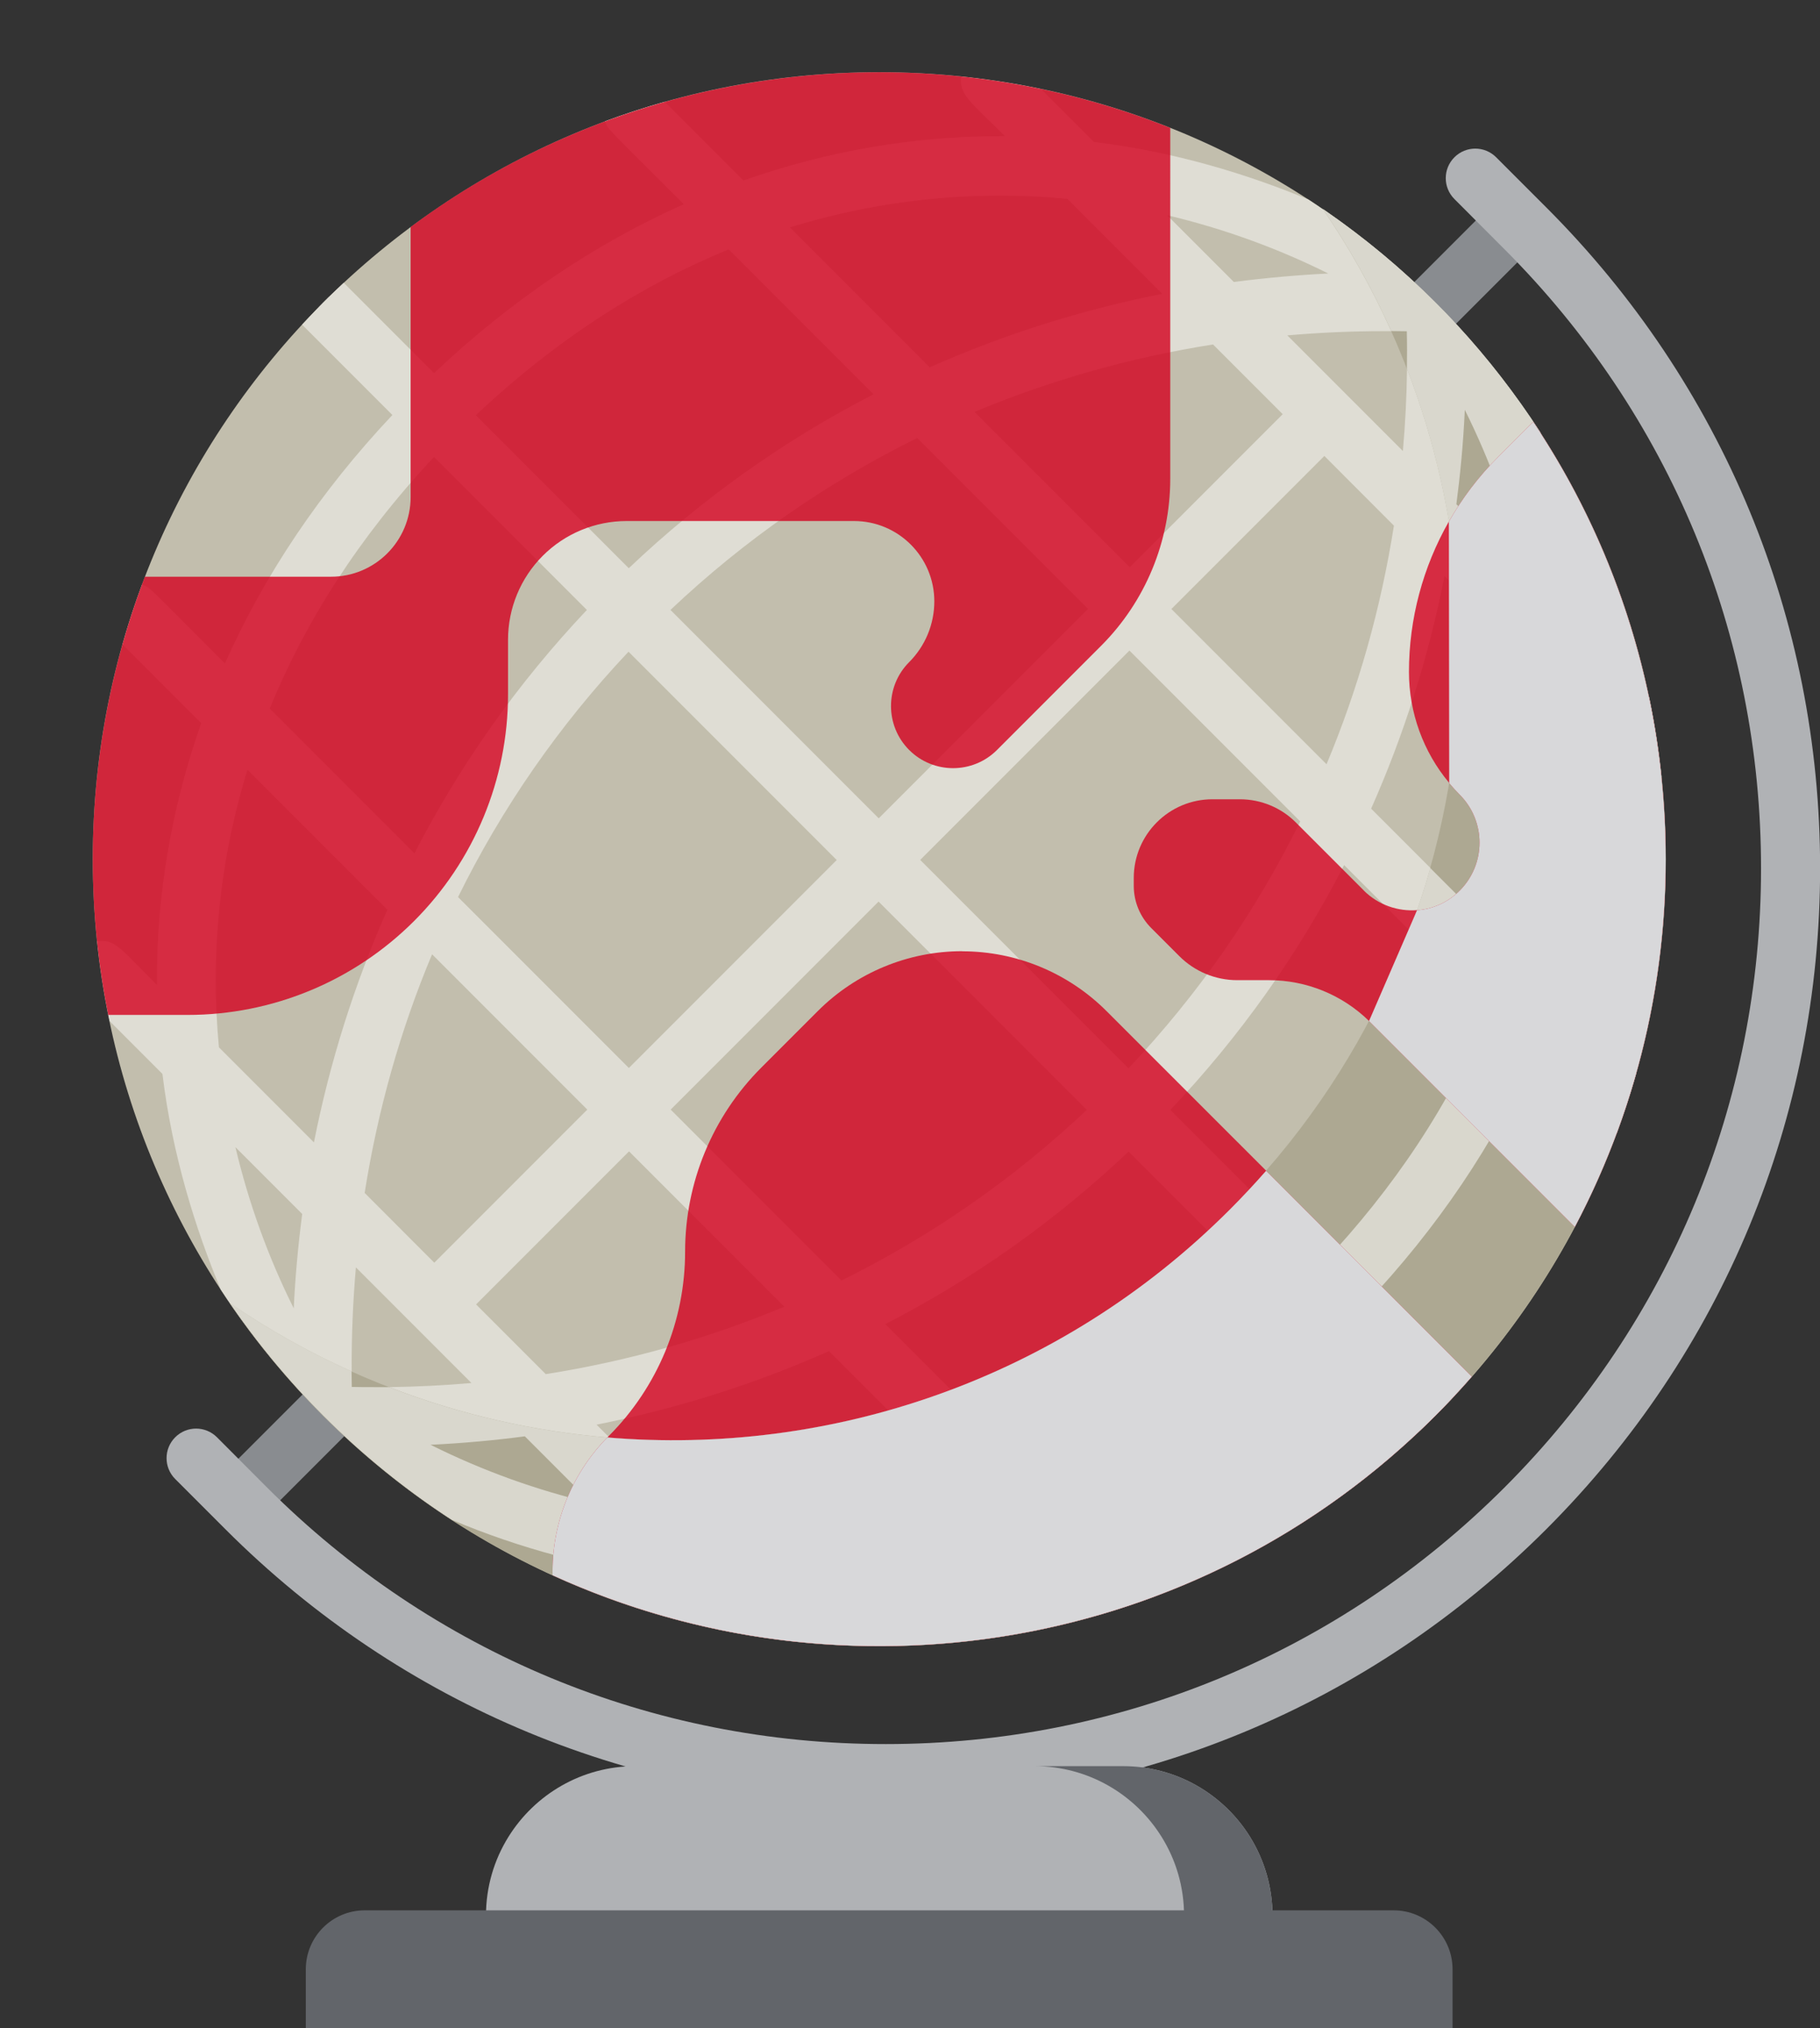
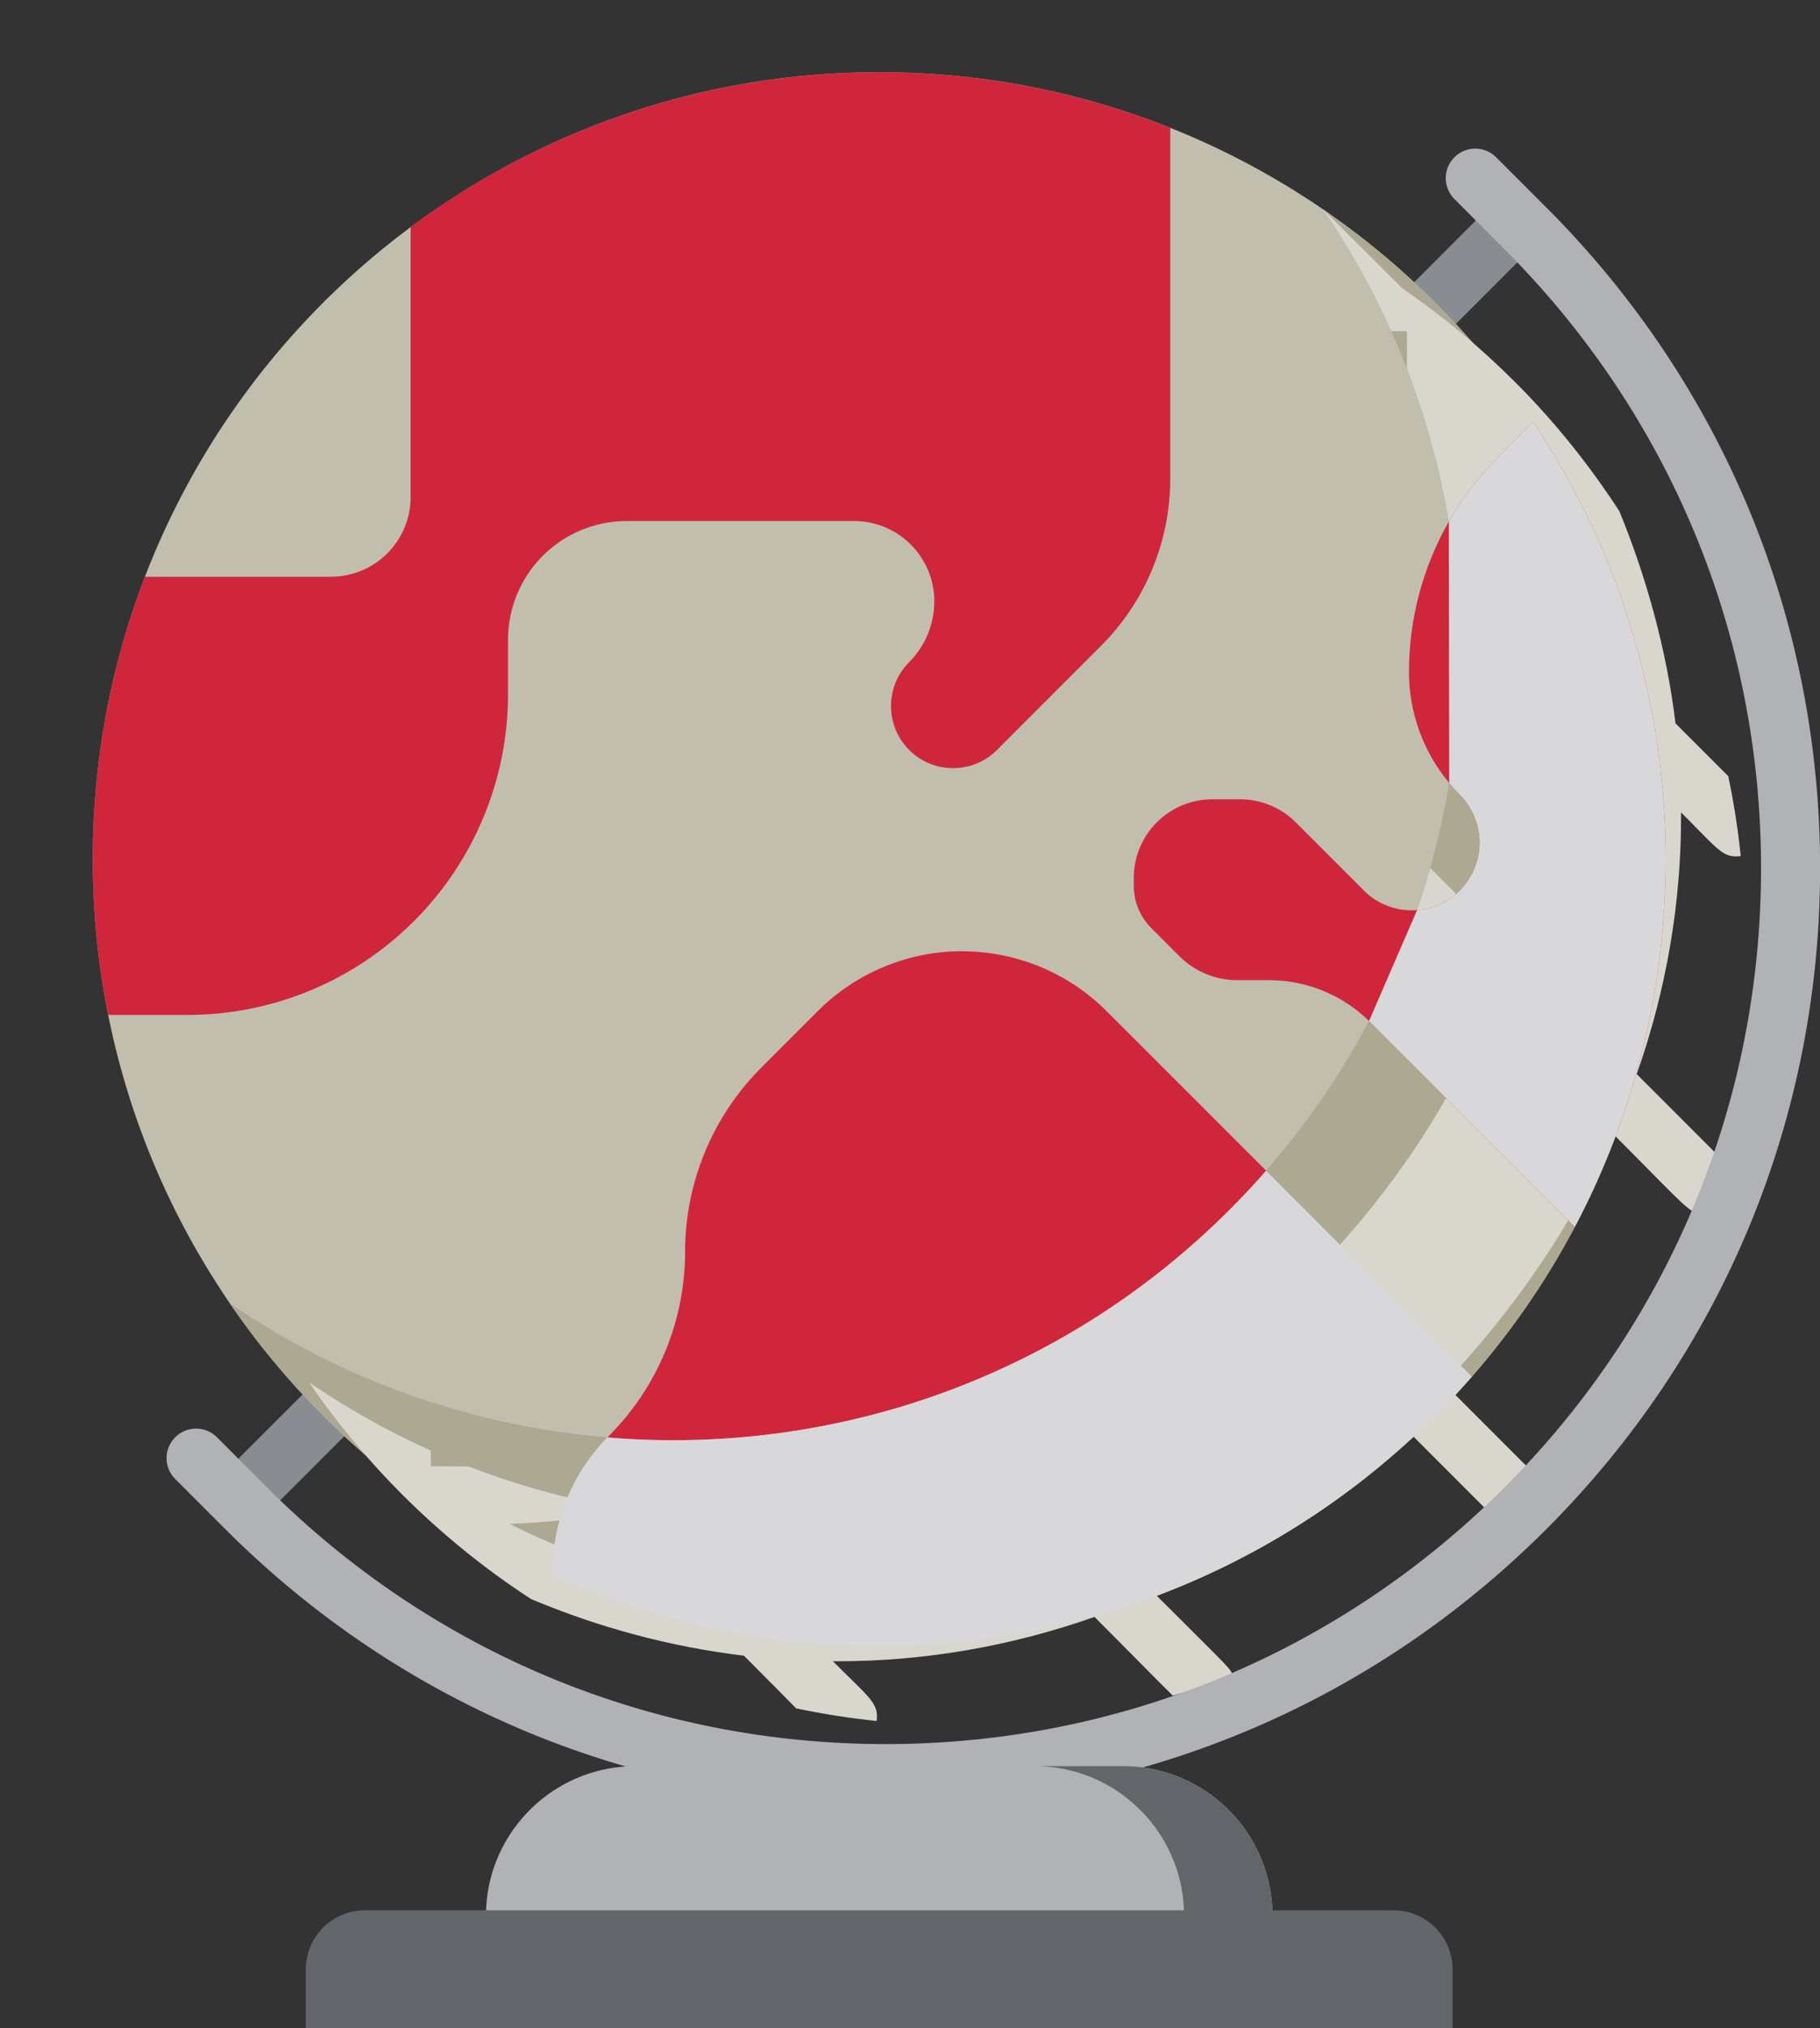
<svg xmlns="http://www.w3.org/2000/svg" viewBox="0 0 176.58 196.67">
  <rect x="0" y="0" width="176.58" height="196.67" fill="#333333" stroke="none" />
  <defs>
    <style>.cls-1{clip-path:url(#clippath);}.cls-2{fill:none;}.cls-2,.cls-3,.cls-4,.cls-5,.cls-6,.cls-7,.cls-8,.cls-9,.cls-10,.cls-11,.cls-12{stroke-width:0px;}.cls-13{mix-blend-mode:multiply;}.cls-14{clip-path:url(#clippath-1);}.cls-15{clip-path:url(#clippath-4);}.cls-16{clip-path:url(#clippath-3);}.cls-17{clip-path:url(#clippath-2);}.cls-18{clip-path:url(#clippath-7);}.cls-19{clip-path:url(#clippath-6);}.cls-20{clip-path:url(#clippath-5);}.cls-21{opacity:.81;}.cls-22{opacity:.8;}.cls-23{isolation:isolate;}.cls-3{fill:#62656a;}.cls-4{fill:#898c90;}.cls-5{fill:#d3001e;}.cls-6{fill:#ada892;}.cls-7{fill:#dfddd4;}.cls-8{fill:#d9d7cd;}.cls-9{fill:#d8d8da;}.cls-10{fill:#b0b2b5;}.cls-11{fill:#c2bead;}.cls-12{fill:#fff;}</style>
    <clipPath id="clippath">
-       <rect class="cls-2" x="44.61" y="106.52" width="107.19" height="54.1" />
-     </clipPath>
+       </clipPath>
    <clipPath id="clippath-1">
      <rect class="cls-2" x="123.83" y="33.9" width="46.79" height="86.06" />
    </clipPath>
    <clipPath id="clippath-2">
      <rect class="cls-2" x="49.92" y="85.23" width="81.92" height="55.41" />
    </clipPath>
    <clipPath id="clippath-3">
      <rect class="cls-2" width="122.54" height="99.41" />
    </clipPath>
    <clipPath id="clippath-4">
      <rect class="cls-2" x="100.99" y="70.51" width="45.49" height="29.49" />
    </clipPath>
    <clipPath id="clippath-5">
      <rect class="cls-2" x="127.7" y="43.57" width="22.94" height="33.35" />
    </clipPath>
    <clipPath id="clippath-6">
      <rect class="cls-2" x="44.61" y="106.52" width="107.19" height="54.1" />
    </clipPath>
    <clipPath id="clippath-7">
      <rect class="cls-2" x="123.83" y="33.9" width="46.79" height="86.06" />
    </clipPath>
  </defs>
  <g class="cls-23">
    <g id="Ebene_1">
      <rect class="cls-4" x="-2.44" y="80.44" width="175.51" height="5.72" transform="translate(-33.92 84.73) rotate(-45)" />
      <path class="cls-11" d="m85.31,7c42.14,0,76.31,34.17,76.31,76.31s-34.16,76.31-76.31,76.31S9,125.45,9,83.31,43.16,7,85.31,7" />
      <path class="cls-6" d="m139.26,29.35c-3.41-3.41-7.07-6.43-10.91-9.06,20.35,29.71,17.33,70.62-9.06,97.01-26.39,26.39-67.3,29.4-97.01,9.06,2.63,3.84,5.65,7.5,9.06,10.91,29.8,29.8,78.12,29.8,107.92,0,29.8-29.8,29.8-78.12,0-107.92" />
      <path class="cls-12" d="m126.91,19.32c.49.32.97.64,1.45.97h0c.11.08.22.15.33.23,2.57,1.78,5.04,3.72,7.37,5.8-2.85-2.54-5.9-4.88-9.14-6.99,0,0,0,0,0,0M31.91,28.79c-.19.18-.38.37-.57.56-.2.2-.4.4-.6.6.38-.39.77-.78,1.17-1.17m-10.51,96.25s0,.02,0,.02c1.72,2.62,3.61,5.16,5.69,7.6-1.73-2.04-3.34-4.14-4.82-6.31,0,0,0,0,0,0-.3-.44-.6-.88-.89-1.32" />
-       <path class="cls-7" d="m93.26,7.41c-.22,1.78.79,2.35,4.24,5.79-.13,0-.26,0-.39,0-8.53,0-16.9,1.45-24.98,4.3l-7.63-7.63c-1.95.55-3.89,1.18-5.8,1.89.29.83,0,.4,7.64,8.04-8.64,3.85-16.79,9.35-24.23,16.38l-8.76-8.76c-.48.45-.96.9-1.43,1.36-.39.38-.78.77-1.16,1.17-.49.5-.97,1.02-1.45,1.53l8.76,8.76c-6.97,7.39-12.42,15.5-16.25,24.09-7.6-7.6-7.2-7.34-8.04-7.64-.71,1.91-1.34,3.85-1.89,5.8l7.63,7.63c-2.89,8.2-4.35,16.7-4.3,25.38-3.25-3.25-3.93-4.27-5.34-4.27-.14,0-.29.01-.45.03.27,2.6.68,5.19,1.21,7.75l5.12,5.12c.95,7.86,3.22,15.07,5.66,20.91.29.44.59.88.89,1.32,3.77,2.58,7.72,4.79,11.81,6.62-.02-3.4.12-6.76.41-10.09l11.21,11.21c-2.63.23-5.29.36-7.97.4,6.89,2.67,14.09,4.3,21.36,4.89l-1.25-1.25c7.81-1.56,15.27-3.9,22.55-7.13l5.75,5.75c2.05-.58,4.09-1.25,6.09-2l-6.37-6.37c8.61-4.43,16.51-10.03,23.6-16.73l7.68,7.68c.72-.67,1.43-1.35,2.13-2.05.65-.66,1.29-1.32,1.92-1.99l-7.68-7.68c6.76-7.13,12.4-15.08,16.86-23.74l6.37,6.37c.75-2.01,1.42-4.04,2-6.09l-5.75-5.75c3.21-7.24,5.58-14.74,7.12-22.55l1.25,1.25c-.59-7.26-2.22-14.47-4.89-21.35-.03,2.68-.17,5.34-.4,7.97l-11.21-11.21c3.1-.27,6.24-.41,9.4-.41.23,0,.46,0,.68,0-1.83-4.08-4.04-8.04-6.62-11.81-.48-.33-.96-.65-1.45-.97-5.81-2.41-12.97-4.63-20.78-5.57l-5.12-5.12c-2.56-.54-5.15-.94-7.75-1.21m-3.06,28.18l-13.56-13.56c6.58-2.03,13.41-3.08,20.38-3.08,2.17,0,4.34.1,6.53.31l9.21,9.21c-7.67,1.52-15.19,3.86-22.55,7.12m29.5-8.27l-6.47-6.47c5.5,1.3,10.75,3.22,15.63,5.65-2.66.13-5.93.4-9.15.82m-58.72,27.75l-14.83-14.83c7.84-7.39,16.13-12.64,24.53-16.08l14.05,14.05c-8.67,4.46-16.62,10.1-23.74,16.86m48.6-.09l-15.06-15.06c7.35-3.07,15.1-5.27,23.14-6.54l6.76,6.76-14.84,14.84Zm-24.35,24.35l-20.21-20.21c7.18-6.79,15.24-12.38,23.94-16.67l16.57,16.57-20.3,20.3Zm43.45-5.24l-15.06-15.06,14.84-14.84,6.75,6.76c-1.27,8.04-3.46,15.79-6.54,23.14m-88.48,8.64l-14.05-14.05c3.42-8.35,8.62-16.59,15.94-24.39l14.83,14.83c-6.7,7.09-12.3,14.99-16.73,23.6m69.28,20.85l-20.21-20.21,20.3-20.3,16.57,16.57c-4.29,8.7-9.87,16.75-16.67,23.94m-48.47-.04l-16.57-16.57c4.26-8.64,9.8-16.65,16.54-23.79l20.2,20.2-20.17,20.17Zm-30.56,7.21l-9.21-9.21c-.82-8.71-.03-17.83,2.77-26.91l13.57,13.57c-3.2,7.22-5.58,14.77-7.12,22.55m51.18,13.4l-16.57-16.57,20.17-20.17,20.2,20.2c-7.15,6.74-15.15,12.27-23.8,16.54m-39.51-1.73l-6.75-6.76c1.27-8.04,3.46-15.79,6.54-23.14l15.06,15.06-14.84,14.84Zm-13.63,4.43c-2.44-4.88-4.36-10.14-5.66-15.63l6.48,6.48c-.41,3.13-.69,6.32-.82,9.15m24.44,6.37l-6.75-6.75,14.84-14.84,15.06,15.06c-7.35,3.07-15.1,5.27-23.14,6.54M128.69,20.52c3.72,2.58,7.26,5.52,10.58,8.83.73.73,1.44,1.46,2.13,2.21-1.69-1.83-3.47-3.58-5.34-5.25-2.33-2.08-4.79-4.01-7.37-5.8" />
      <path class="cls-12" d="m139.57,136.95c-.23.23-.45.45-.68.68.12-.12.25-.24.37-.37.1-.1.21-.21.31-.31" />
      <path class="cls-3" d="m139.98,136.54c-.24.24-.48.49-.72.73-.26.26-.52.51-.78.77.14-.13.27-.27.41-.4.23-.22.45-.45.68-.68.14-.14.27-.28.41-.42" />
-       <path class="cls-8" d="m128.36,20.29h0c2.58,3.77,4.79,7.73,6.62,11.81.5,0,1.01.01,1.51.02.03,1.21.03,2.42.01,3.63,2.67,6.89,4.3,14.09,4.89,21.36l7.96,7.96c.83,8.86,0,17.92-2.77,26.91l-7.81-7.81c-.58,2.05-1.25,4.08-2,6.09l7.68,7.68c-3.79,9.25-9.31,17.35-16.07,24.53l-7.15-7.15c-.63.67-1.27,1.34-1.92,1.99-.7.7-1.41,1.38-2.13,2.05l7.15,7.15c-7.79,7.31-15.98,12.51-24.39,15.94l-7.68-7.68c-2.01.75-4.04,1.42-6.09,2l7.81,7.81c-6.62,2.04-13.48,3.08-20.39,3.08-2.17,0-4.35-.1-6.52-.31l-7.96-7.96c-7.27-.59-14.47-2.22-21.36-4.89-.48,0-.96,0-1.44,0-.73,0-1.45,0-2.18-.02-.01-.5-.02-1.01-.02-1.51-4.08-1.83-8.03-4.03-11.8-6.62,0,0,0,0,0,0,1.48,2.17,3.09,4.27,4.82,6.31,1.34,1.58,2.75,3.11,4.24,4.6,3.88,3.87,8.06,7.24,12.48,10.11,6.61,2.78,13.57,4.64,20.65,5.49,2.21,2.21,3.84,3.87,5.07,5.11,2.58.54,5.18.95,7.8,1.22.23-1.73-.68-2.23-4.24-5.79.15,0,.29,0,.44,0,8.45,0,16.85-1.45,24.94-4.3,3.96,3.96,6.21,6.28,7.6,7.63,1.96-.55,3.91-1.19,5.83-1.9-.29-.81-.01-.41-7.65-8.04,8.59-3.83,16.69-9.28,24.09-16.25l8.76,8.76c.46-.42.91-.85,1.36-1.28.26-.25.52-.51.78-.77.24-.24.48-.49.72-.73.41-.42.8-.84,1.2-1.27l-8.76-8.76c7.03-7.43,12.52-15.58,16.38-24.23,5.71,5.71,7.02,7.25,8.03,7.66.71-1.92,1.34-3.86,1.9-5.82l-7.63-7.63c2.89-8.2,4.35-16.71,4.3-25.38,3.33,3.33,3.95,4.27,5.31,4.27.15,0,.31-.01.48-.03-.27-2.6-.67-5.18-1.21-7.75l-5.12-5.12c-.86-7.15-2.85-14.26-5.45-20.58-2.37-3.65-5.05-7.12-8.02-10.34-.69-.75-1.4-1.49-2.13-2.21-3.31-3.31-6.86-6.25-10.58-8.83-.11-.08-.22-.15-.33-.23m19.4,35.09l-6.47-6.47c.35-2.67.66-5.71.82-9.15,2.42,4.86,4.35,10.08,5.65,15.62m-90.38,90.38c-5.23-1.23-10.46-3.08-15.62-5.65,3.16-.15,6.39-.45,9.15-.82l6.47,6.47Z" />
+       <path class="cls-8" d="m128.36,20.29h0c2.58,3.77,4.79,7.73,6.62,11.81.5,0,1.01.01,1.51.02.03,1.21.03,2.42.01,3.63,2.67,6.89,4.3,14.09,4.89,21.36l7.96,7.96c.83,8.86,0,17.92-2.77,26.91l-7.81-7.81c-.58,2.05-1.25,4.08-2,6.09l7.68,7.68c-3.79,9.25-9.31,17.35-16.07,24.53l-7.15-7.15c-.63.67-1.27,1.34-1.92,1.99-.7.7-1.41,1.38-2.13,2.05l7.15,7.15c-7.79,7.31-15.98,12.51-24.39,15.94c-2.01.75-4.04,1.42-6.09,2l7.81,7.81c-6.62,2.04-13.48,3.08-20.39,3.08-2.17,0-4.35-.1-6.52-.31l-7.96-7.96c-7.27-.59-14.47-2.22-21.36-4.89-.48,0-.96,0-1.44,0-.73,0-1.45,0-2.18-.02-.01-.5-.02-1.01-.02-1.51-4.08-1.83-8.03-4.03-11.8-6.62,0,0,0,0,0,0,1.48,2.17,3.09,4.27,4.82,6.31,1.34,1.58,2.75,3.11,4.24,4.6,3.88,3.87,8.06,7.24,12.48,10.11,6.61,2.78,13.57,4.64,20.65,5.49,2.21,2.21,3.84,3.87,5.07,5.11,2.58.54,5.18.95,7.8,1.22.23-1.73-.68-2.23-4.24-5.79.15,0,.29,0,.44,0,8.45,0,16.85-1.45,24.94-4.3,3.96,3.96,6.21,6.28,7.6,7.63,1.96-.55,3.91-1.19,5.83-1.9-.29-.81-.01-.41-7.65-8.04,8.59-3.83,16.69-9.28,24.09-16.25l8.76,8.76c.46-.42.91-.85,1.36-1.28.26-.25.52-.51.78-.77.24-.24.48-.49.72-.73.41-.42.8-.84,1.2-1.27l-8.76-8.76c7.03-7.43,12.52-15.58,16.38-24.23,5.71,5.71,7.02,7.25,8.03,7.66.71-1.92,1.34-3.86,1.9-5.82l-7.63-7.63c2.89-8.2,4.35-16.71,4.3-25.38,3.33,3.33,3.95,4.27,5.31,4.27.15,0,.31-.01.48-.03-.27-2.6-.67-5.18-1.21-7.75l-5.12-5.12c-.86-7.15-2.85-14.26-5.45-20.58-2.37-3.65-5.05-7.12-8.02-10.34-.69-.75-1.4-1.49-2.13-2.21-3.31-3.31-6.86-6.25-10.58-8.83-.11-.08-.22-.15-.33-.23m19.4,35.09l-6.47-6.47c.35-2.67.66-5.71.82-9.15,2.42,4.86,4.35,10.08,5.65,15.62m-90.38,90.38c-5.23-1.23-10.46-3.08-15.62-5.65,3.16-.15,6.39-.45,9.15-.82l6.47,6.47Z" />
      <g class="cls-21">
        <g class="cls-1">
          <path class="cls-5" d="m142.8,133.48l-19.96-19.96c-1.13,1.29-2.31,2.55-3.54,3.78-16.54,16.53-38.77,23.89-60.38,22.08h0s0,0,0,0c-3.62,3.7-5.39,8.54-5.31,13.36,28.15,12.84,62.49,7.69,85.65-15.47,1.23-1.23,2.41-2.5,3.54-3.79" />
        </g>
      </g>
      <g class="cls-21">
        <g class="cls-14">
          <path class="cls-5" d="m148.76,40.9l-3.44,3.44c-1.87,1.87-3.46,3.97-4.75,6.24l.03,25.35c.32.38.66.76,1.02,1.12,2.57,2.57,2.57,6.74,0,9.31-1.15,1.15-2.63,1.79-4.14,1.9l-4.66,10.75s.09.08.13.12l19.84,19.84c12.98-24.54,11.63-54.68-4.04-78.06" />
        </g>
      </g>
      <g class="cls-22">
        <g class="cls-17">
          <path class="cls-5" d="m93.35,92.23c-5.25,0-10.29,2.09-14,5.8l-5.49,5.49c-4.73,4.73-7.39,11.15-7.39,17.85s-2.66,13.11-7.39,17.85c-.05.05-.1.11-.15.16,21.61,1.81,43.84-5.54,60.38-22.08,1.23-1.23,2.41-2.49,3.54-3.78l-15.49-15.48c-3.71-3.71-8.75-5.8-14-5.8" />
        </g>
      </g>
      <g class="cls-22">
        <g class="cls-16">
          <path class="cls-5" d="m113.54,12.4c-24.13-9.6-52.17-6.39-73.7,9.61v26.18c0,4.27-3.46,7.73-7.73,7.73H14.06c-5.21,13.59-6.4,28.36-3.56,42.49h7.7c8.25,0,16.15-3.28,21.98-9.11,5.83-5.83,9.11-13.74,9.11-21.98v-5.29c0-3.05,1.21-5.98,3.37-8.14,2.16-2.16,5.09-3.37,8.14-3.37h22.06c4.3,0,7.79,3.49,7.79,7.79,0,2.21-.88,4.33-2.44,5.89-2.35,2.35-2.35,6.17,0,8.52,2.35,2.35,6.17,2.35,8.52,0l10.1-10.1c4.29-4.29,6.71-10.12,6.71-16.19V12.4Z" />
        </g>
      </g>
      <g class="cls-22">
        <g class="cls-15">
          <path class="cls-5" d="m132.32,86.34l-6.6-6.6c-1.43-1.43-3.37-2.23-5.39-2.24h-2.7c-4.21,0-7.63,3.42-7.63,7.63v.76c0,1.54.61,3.01,1.7,4.1l2.72,2.72c1.49,1.49,3.51,2.33,5.62,2.33h3.08c3.63,0,7.11,1.42,9.71,3.96,1.84-3.48,3.39-7.08,4.66-10.75-1.85.14-3.75-.49-5.17-1.9" />
        </g>
      </g>
      <g class="cls-22">
        <g class="cls-20">
          <path class="cls-5" d="m140.57,50.57c-2.51,4.4-3.87,9.42-3.87,14.58,0,3.95,1.39,7.76,3.91,10.77,1.39-8.39,1.38-16.96-.03-25.35" />
        </g>
      </g>
      <path class="cls-10" d="m85.94,174.83c-24.19,0-46.95-9.43-64.08-26.56l-4.86-4.86c-1.12-1.12-1.12-2.93,0-4.05,1.12-1.12,2.93-1.12,4.05,0l4.86,4.87c16.05,16.05,37.37,24.89,60.03,24.88,22.66,0,43.98-8.84,60.03-24.88,16.05-16.05,24.89-37.37,24.89-60.03,0-22.66-8.84-43.98-24.89-60.03l-4.86-4.87c-1.12-1.12-1.12-2.93,0-4.05,1.12-1.12,2.93-1.12,4.05,0l4.87,4.87c17.13,17.13,26.56,39.88,26.56,64.07,0,24.19-9.43,46.95-26.56,64.08-17.13,17.13-39.88,26.56-64.07,26.56" />
      <path class="cls-10" d="m123.46,185.75c0-2.8-.8-5.41-2.17-7.63-2.56-4.12-7.12-6.87-12.33-6.87h-47.31c-5.21,0-9.77,2.75-12.33,6.87-1.38,2.22-2.17,4.83-2.17,7.63v5.2h76.31v-5.2Z" />
      <path class="cls-3" d="m121.29,178.12c-2.56-4.12-7.12-6.87-12.33-6.87h-8.58c5.21,0,9.77,2.75,12.33,6.87,1.38,2.22,2.17,4.83,2.17,7.63v5.2h8.58v-5.2c0-2.8-.8-5.41-2.17-7.63" />
      <path class="cls-3" d="m29.67,190.95c0-3.16,2.56-5.72,5.72-5.72h99.82c3.16,0,5.72,2.56,5.72,5.72v5.72H29.67v-5.72Z" />
      <g class="cls-13">
        <g class="cls-19">
          <path class="cls-9" d="m142.8,133.48l-19.96-19.96c-1.13,1.29-2.31,2.55-3.54,3.78-16.54,16.53-38.77,23.89-60.38,22.08h0s0,0,0,0c-3.62,3.7-5.39,8.54-5.31,13.36,28.15,12.84,62.49,7.69,85.65-15.47,1.23-1.23,2.41-2.5,3.54-3.79" />
        </g>
      </g>
      <g class="cls-13">
        <g class="cls-18">
          <path class="cls-9" d="m148.76,40.9l-3.44,3.44c-1.87,1.87-3.46,3.97-4.75,6.24l.03,25.35c.32.38.66.76,1.02,1.12,2.57,2.57,2.57,6.74,0,9.31-1.15,1.15-2.63,1.79-4.14,1.9l-4.66,10.75s.09.08.13.12l19.84,19.84c12.98-24.54,11.63-54.68-4.04-78.06" />
        </g>
      </g>
    </g>
  </g>
</svg>